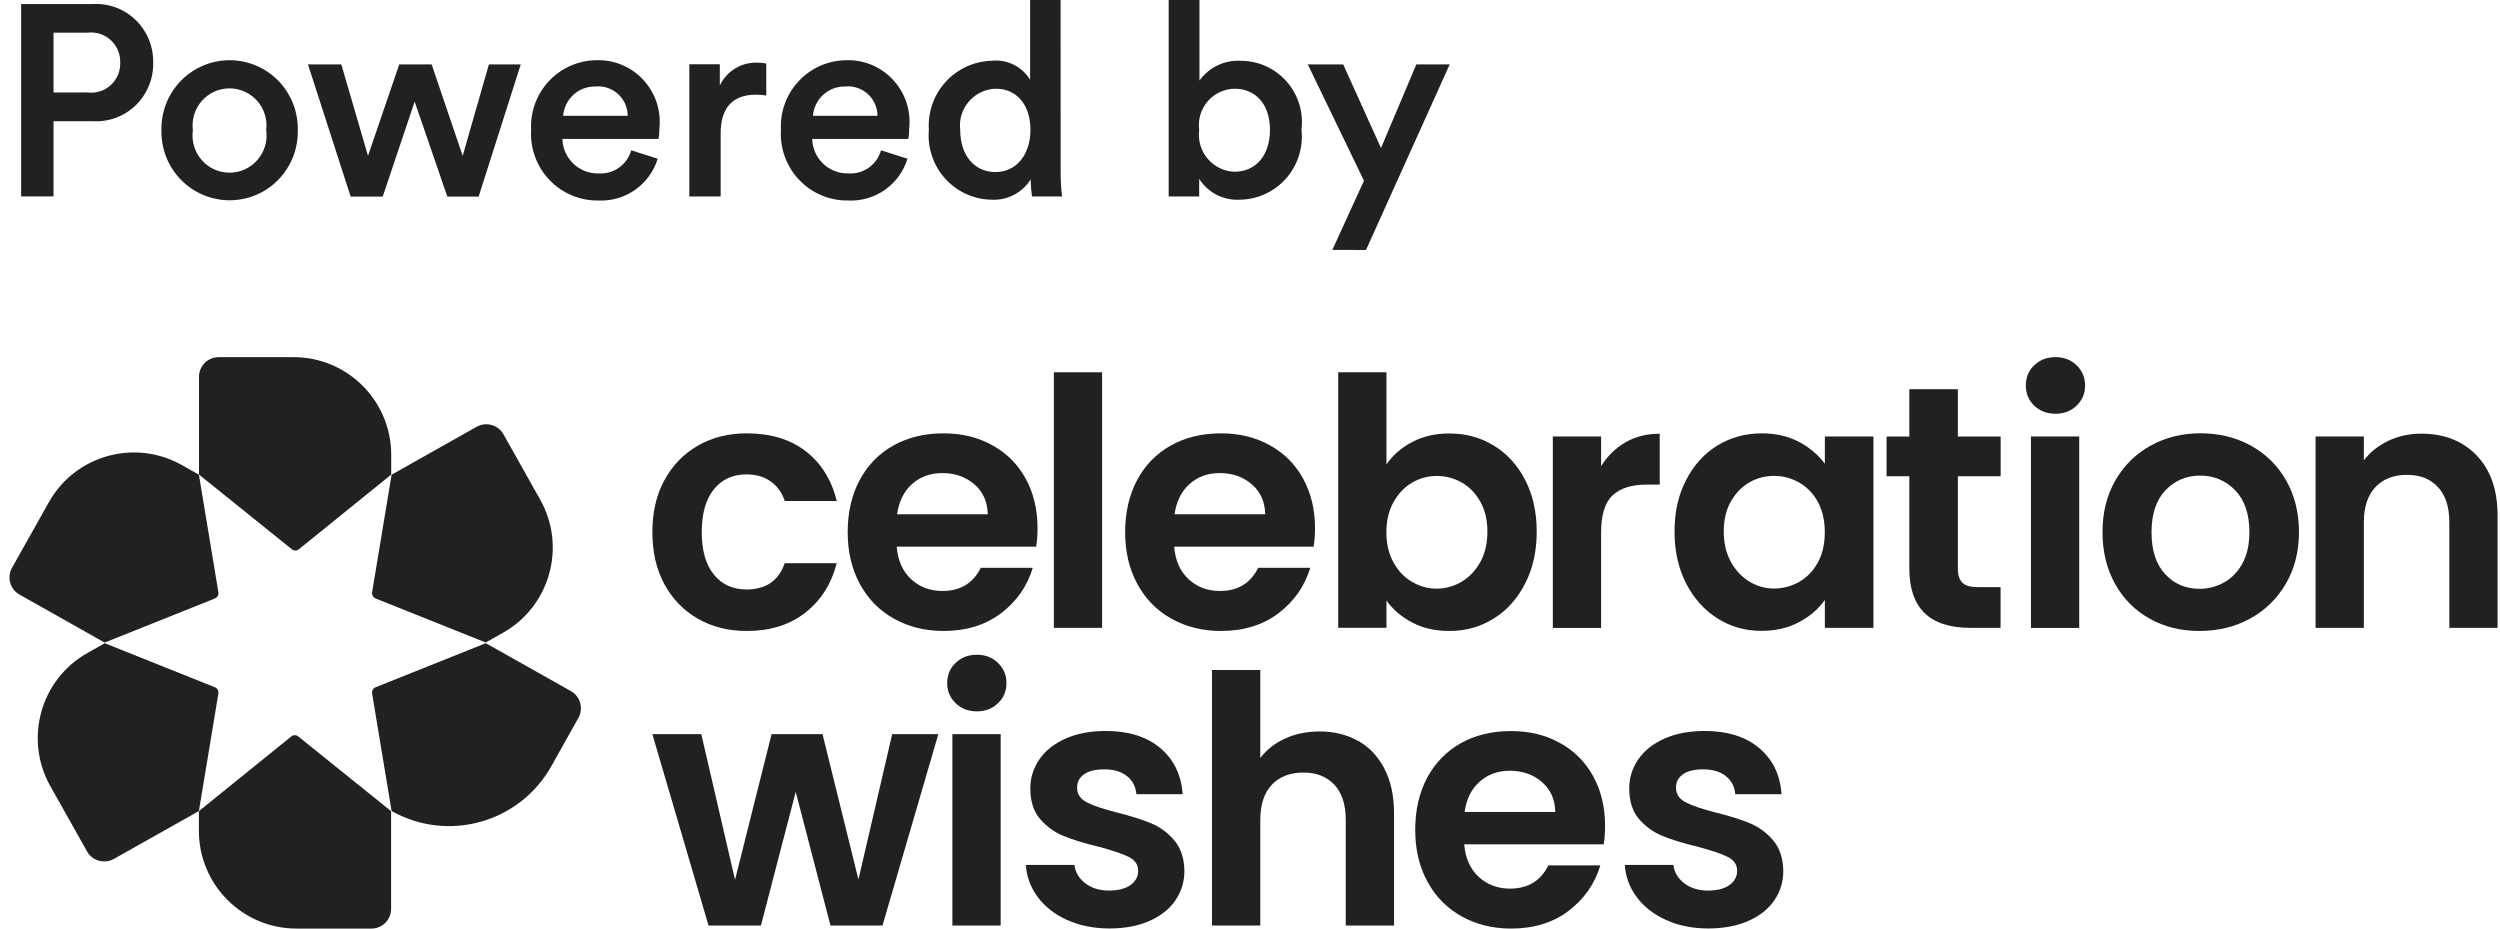
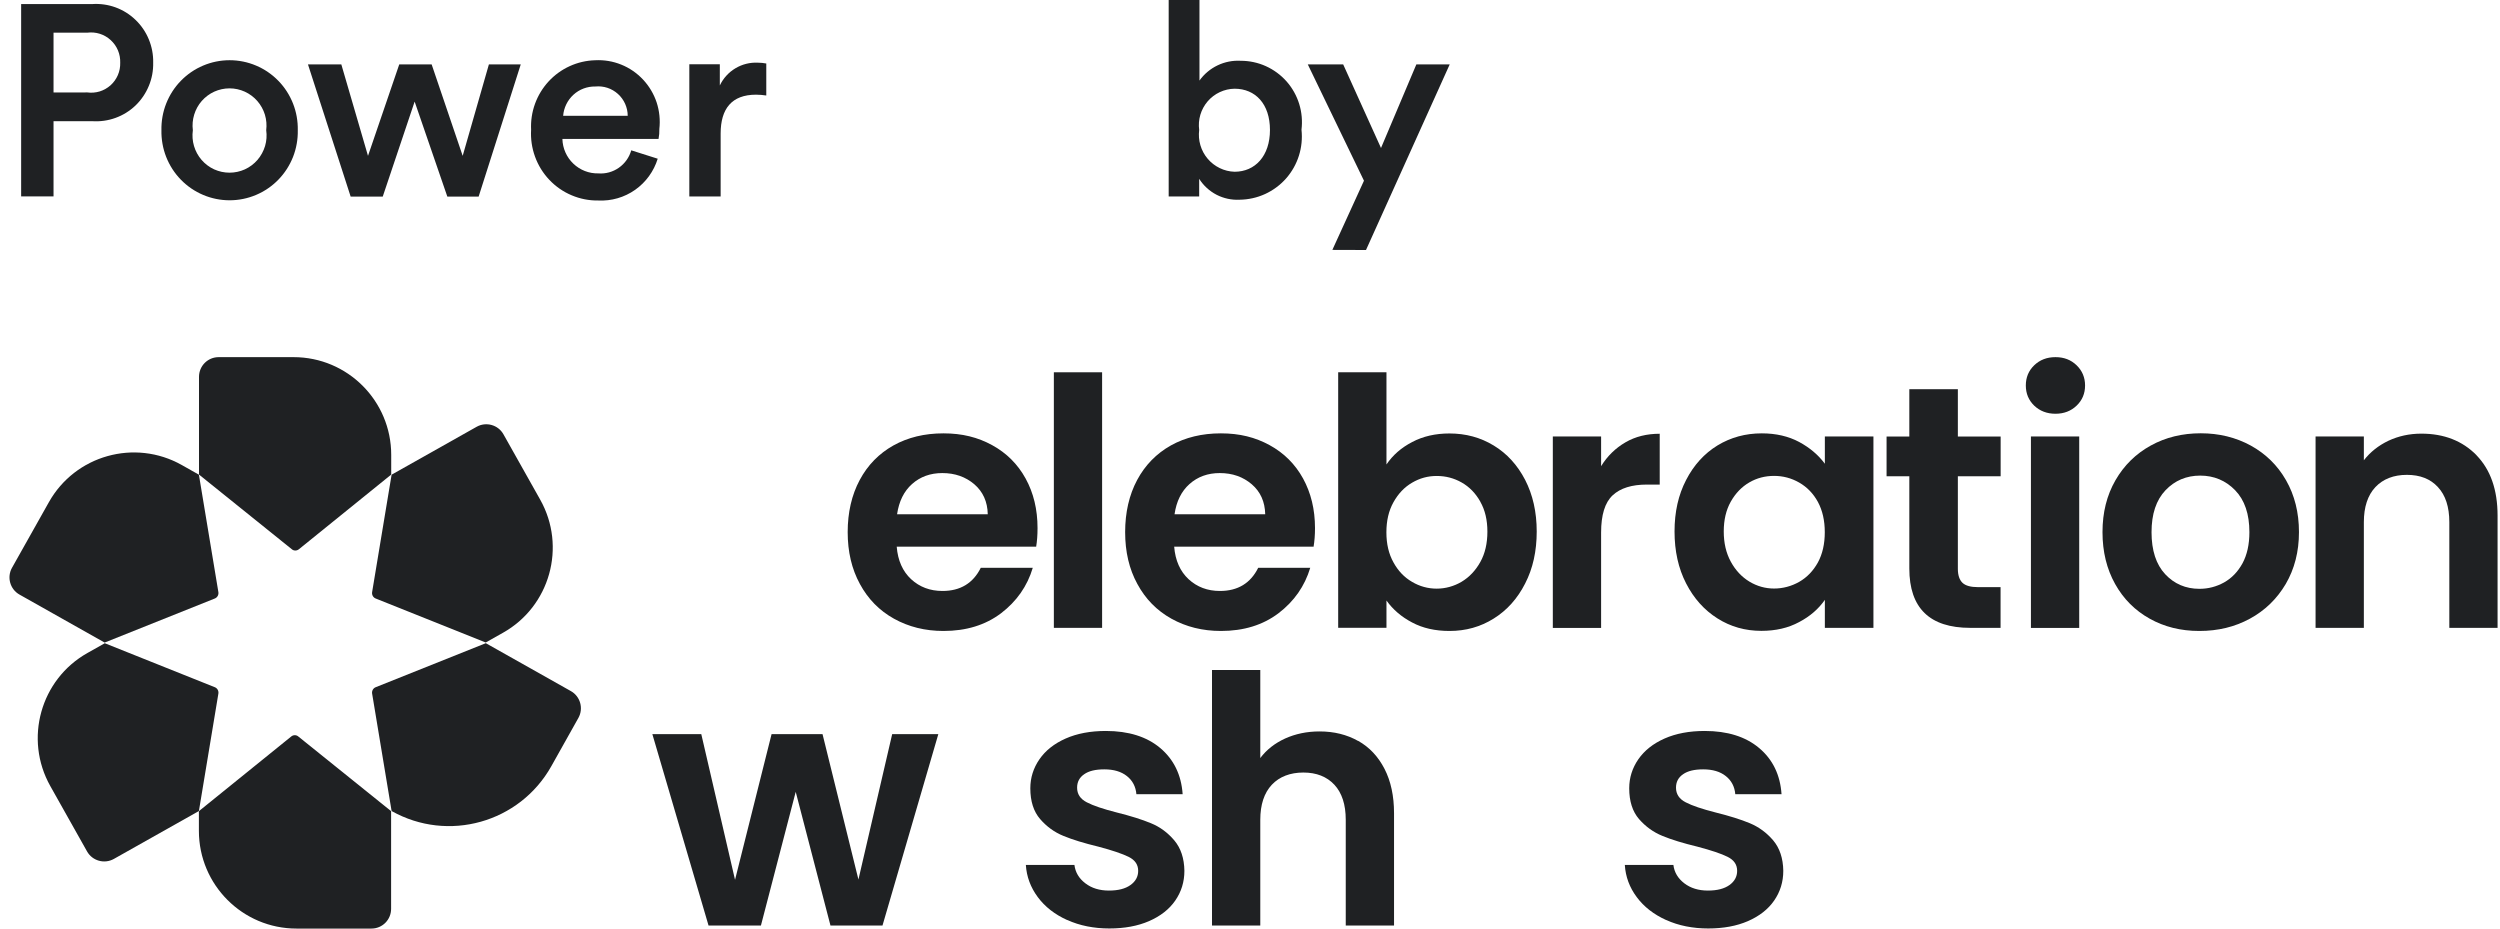
<svg xmlns="http://www.w3.org/2000/svg" width="70" height="26" viewBox="0 0 70 26" fill="none">
-   <path d="M18.605 13.445C18.829 13.029 19.142 12.707 19.542 12.477C19.941 12.247 20.398 12.134 20.912 12.134C21.575 12.134 22.123 12.299 22.556 12.631C22.989 12.964 23.281 13.429 23.43 14.028H21.974C21.895 13.795 21.768 13.615 21.582 13.482C21.4 13.351 21.173 13.283 20.901 13.283C20.515 13.283 20.21 13.424 19.985 13.704C19.761 13.984 19.649 14.381 19.649 14.899C19.649 15.417 19.761 15.804 19.985 16.084C20.21 16.364 20.515 16.505 20.901 16.505C21.447 16.505 21.804 16.259 21.971 15.77H23.427C23.279 16.351 22.986 16.811 22.55 17.154C22.112 17.497 21.567 17.667 20.909 17.667C20.395 17.667 19.938 17.552 19.539 17.324C19.14 17.094 18.829 16.772 18.602 16.356C18.378 15.94 18.266 15.456 18.266 14.899C18.266 14.342 18.378 13.861 18.602 13.445H18.605Z" fill="#1F2123" />
  <path d="M29.017 15.307H25.108C25.139 15.694 25.275 15.998 25.512 16.218C25.75 16.437 26.042 16.547 26.389 16.547C26.89 16.547 27.248 16.33 27.462 15.898H28.918C28.764 16.414 28.466 16.837 28.031 17.17C27.592 17.502 27.055 17.667 26.418 17.667C25.904 17.667 25.442 17.552 25.032 17.324C24.622 17.096 24.304 16.772 24.077 16.351C23.848 15.932 23.735 15.448 23.735 14.899C23.735 14.35 23.848 13.858 24.072 13.44C24.296 13.021 24.612 12.699 25.017 12.472C25.421 12.247 25.888 12.134 26.415 12.134C26.942 12.134 27.378 12.244 27.78 12.464C28.182 12.684 28.495 12.995 28.717 13.398C28.939 13.801 29.051 14.264 29.051 14.787C29.051 14.98 29.038 15.156 29.012 15.31L29.017 15.307ZM27.657 14.397C27.65 14.049 27.524 13.769 27.282 13.56C27.036 13.351 26.739 13.246 26.384 13.246C26.05 13.246 25.768 13.348 25.538 13.552C25.309 13.756 25.171 14.039 25.118 14.4H27.657V14.397Z" fill="#1F2123" />
  <path d="M30.859 10.424V17.58H29.508V10.424H30.859Z" fill="#1F2123" />
  <path d="M36.786 15.307H32.877C32.908 15.694 33.044 15.998 33.281 16.218C33.519 16.437 33.811 16.547 34.158 16.547C34.659 16.547 35.016 16.33 35.23 15.898H36.687C36.532 16.414 36.235 16.837 35.799 17.17C35.361 17.502 34.823 17.667 34.187 17.667C33.672 17.667 33.211 17.552 32.801 17.324C32.391 17.096 32.073 16.772 31.846 16.351C31.616 15.932 31.504 15.448 31.504 14.899C31.504 14.35 31.616 13.858 31.84 13.44C32.065 13.021 32.381 12.699 32.785 12.472C33.19 12.247 33.657 12.134 34.184 12.134C34.711 12.134 35.147 12.244 35.549 12.464C35.951 12.684 36.264 12.995 36.486 13.398C36.707 13.801 36.82 14.264 36.82 14.787C36.82 14.98 36.806 15.156 36.78 15.31L36.786 15.307ZM35.426 14.397C35.418 14.049 35.293 13.769 35.05 13.56C34.805 13.351 34.508 13.246 34.153 13.246C33.819 13.246 33.537 13.348 33.307 13.552C33.078 13.756 32.939 14.039 32.887 14.4H35.426V14.397Z" fill="#1F2123" />
  <path d="M39.539 12.378C39.844 12.216 40.194 12.137 40.585 12.137C41.042 12.137 41.454 12.249 41.825 12.475C42.195 12.699 42.488 13.021 42.704 13.437C42.918 13.853 43.028 14.334 43.028 14.883C43.028 15.433 42.921 15.917 42.704 16.338C42.488 16.762 42.195 17.089 41.825 17.319C41.454 17.552 41.042 17.667 40.585 17.667C40.186 17.667 39.836 17.588 39.539 17.429C39.239 17.272 38.999 17.065 38.821 16.814V17.578H37.469V10.424H38.821V13.005C38.996 12.746 39.233 12.537 39.539 12.378ZM41.449 14.046C41.316 13.811 41.144 13.633 40.927 13.51C40.711 13.387 40.478 13.327 40.228 13.327C39.977 13.327 39.753 13.39 39.539 13.515C39.322 13.641 39.15 13.824 39.017 14.062C38.884 14.3 38.819 14.58 38.819 14.905C38.819 15.229 38.884 15.509 39.017 15.747C39.147 15.985 39.322 16.168 39.539 16.293C39.753 16.419 39.985 16.482 40.228 16.482C40.47 16.482 40.713 16.416 40.927 16.288C41.141 16.16 41.316 15.974 41.449 15.736C41.582 15.498 41.647 15.213 41.647 14.886C41.647 14.559 41.582 14.284 41.449 14.049V14.046Z" fill="#1F2123" />
  <path d="M45.512 12.386C45.791 12.223 46.112 12.145 46.472 12.145V13.568H46.115C45.69 13.568 45.371 13.667 45.154 13.869C44.938 14.07 44.831 14.418 44.831 14.912V17.583H43.479V12.221H44.831V13.053C45.006 12.77 45.233 12.548 45.512 12.386Z" fill="#1F2123" />
  <path d="M47.211 13.44C47.427 13.021 47.72 12.699 48.09 12.472C48.461 12.247 48.873 12.134 49.33 12.134C49.729 12.134 50.079 12.216 50.376 12.375C50.676 12.537 50.914 12.739 51.096 12.985V12.221H52.456V17.58H51.096V16.796C50.922 17.047 50.684 17.256 50.376 17.418C50.071 17.583 49.719 17.664 49.319 17.664C48.868 17.664 48.458 17.549 48.09 17.316C47.72 17.083 47.427 16.756 47.211 16.335C46.994 15.914 46.887 15.428 46.887 14.881C46.887 14.334 46.994 13.858 47.211 13.44ZM50.901 14.054C50.773 13.819 50.598 13.639 50.379 13.513C50.16 13.387 49.925 13.325 49.674 13.325C49.424 13.325 49.191 13.385 48.98 13.508C48.769 13.631 48.596 13.809 48.463 14.044C48.33 14.279 48.265 14.559 48.265 14.881C48.265 15.203 48.33 15.485 48.463 15.728C48.594 15.969 48.769 16.155 48.985 16.286C49.202 16.416 49.432 16.479 49.674 16.479C49.917 16.479 50.16 16.416 50.379 16.291C50.598 16.165 50.77 15.985 50.901 15.749C51.029 15.514 51.094 15.231 51.094 14.902C51.094 14.572 51.029 14.292 50.901 14.054Z" fill="#1F2123" />
  <path d="M54.82 13.335V15.927C54.82 16.108 54.865 16.238 54.951 16.32C55.037 16.401 55.183 16.44 55.389 16.44H56.016V17.58H55.167C54.03 17.58 53.461 17.026 53.461 15.917V13.335H52.824V12.223H53.461V10.897H54.82V12.223H56.018V13.335H54.82Z" fill="#1F2123" />
  <path d="M56.958 11.358C56.801 11.206 56.723 11.018 56.723 10.793C56.723 10.568 56.801 10.379 56.958 10.228C57.117 10.076 57.312 10 57.553 10C57.793 10 57.988 10.076 58.145 10.228C58.301 10.379 58.382 10.568 58.382 10.793C58.382 11.018 58.304 11.206 58.145 11.358C57.988 11.509 57.79 11.585 57.553 11.585C57.315 11.585 57.117 11.509 56.958 11.358ZM58.218 12.223V17.583H56.866V12.221H58.218V12.223Z" fill="#1F2123" />
  <path d="M60.193 17.324C59.781 17.094 59.458 16.772 59.223 16.351C58.988 15.93 58.87 15.448 58.87 14.899C58.87 14.35 58.99 13.869 59.233 13.447C59.476 13.026 59.805 12.705 60.222 12.475C60.64 12.244 61.107 12.132 61.621 12.132C62.135 12.132 62.602 12.247 63.02 12.475C63.437 12.705 63.769 13.026 64.009 13.447C64.249 13.866 64.371 14.35 64.371 14.899C64.371 15.448 64.246 15.93 64.001 16.351C63.753 16.77 63.419 17.094 62.996 17.324C62.573 17.554 62.104 17.667 61.582 17.667C61.06 17.667 60.603 17.552 60.193 17.324ZM62.273 16.309C62.487 16.189 62.659 16.011 62.79 15.773C62.918 15.535 62.983 15.245 62.983 14.902C62.983 14.392 62.85 14.002 62.584 13.727C62.318 13.453 61.989 13.317 61.605 13.317C61.222 13.317 60.895 13.453 60.634 13.727C60.373 14.002 60.243 14.392 60.243 14.902C60.243 15.412 60.371 15.804 60.624 16.076C60.877 16.348 61.198 16.487 61.584 16.487C61.83 16.487 62.059 16.427 62.273 16.309Z" fill="#1F2123" />
  <path d="M69.343 12.749C69.734 13.152 69.932 13.714 69.932 14.436V17.58H68.581V14.619C68.581 14.193 68.474 13.866 68.262 13.639C68.051 13.408 67.761 13.296 67.393 13.296C67.025 13.296 66.725 13.411 66.511 13.639C66.297 13.866 66.188 14.196 66.188 14.619V17.58H64.836V12.221H66.188V12.888C66.368 12.655 66.597 12.475 66.876 12.341C67.156 12.21 67.464 12.142 67.798 12.142C68.434 12.142 68.948 12.344 69.343 12.746V12.749Z" fill="#1F2123" />
  <path d="M26.273 20.556L24.71 25.914H23.253L22.28 22.172L21.306 25.914H19.839L18.266 20.556H19.636L20.581 24.635L21.604 20.556H23.031L24.036 24.627L24.981 20.556H26.276H26.273Z" fill="#1F2123" />
-   <path d="M26.758 19.69C26.602 19.539 26.521 19.351 26.521 19.126C26.521 18.901 26.599 18.712 26.758 18.561C26.915 18.409 27.113 18.333 27.351 18.333C27.588 18.333 27.787 18.409 27.943 18.561C28.1 18.712 28.181 18.901 28.181 19.126C28.181 19.351 28.103 19.539 27.943 19.69C27.787 19.842 27.588 19.918 27.351 19.918C27.113 19.918 26.915 19.842 26.758 19.69ZM28.019 20.556V25.914H26.667V20.556H28.019Z" fill="#1F2123" />
  <path d="M29.883 25.762C29.535 25.605 29.259 25.391 29.058 25.119C28.857 24.847 28.745 24.549 28.724 24.219H30.084C30.11 24.426 30.211 24.596 30.389 24.732C30.566 24.868 30.786 24.936 31.049 24.936C31.313 24.936 31.509 24.884 31.652 24.782C31.796 24.68 31.869 24.546 31.869 24.384C31.869 24.209 31.78 24.081 31.602 23.992C31.425 23.905 31.143 23.809 30.757 23.707C30.358 23.61 30.031 23.511 29.778 23.406C29.525 23.304 29.306 23.145 29.123 22.933C28.94 22.721 28.849 22.433 28.849 22.073C28.849 21.777 28.935 21.505 29.105 21.259C29.274 21.014 29.52 20.82 29.838 20.679C30.157 20.538 30.532 20.467 30.963 20.467C31.6 20.467 32.109 20.627 32.487 20.945C32.866 21.265 33.077 21.696 33.114 22.237H31.819C31.801 22.026 31.712 21.855 31.553 21.73C31.396 21.605 31.185 21.542 30.921 21.542C30.676 21.542 30.488 21.586 30.358 21.678C30.224 21.769 30.159 21.895 30.159 22.054C30.159 22.235 30.248 22.371 30.431 22.465C30.611 22.559 30.89 22.653 31.271 22.75C31.657 22.846 31.976 22.946 32.226 23.05C32.477 23.152 32.694 23.312 32.879 23.529C33.062 23.746 33.158 24.031 33.163 24.384C33.163 24.693 33.077 24.97 32.907 25.216C32.738 25.461 32.492 25.652 32.174 25.791C31.856 25.929 31.485 25.997 31.06 25.997C30.634 25.997 30.23 25.919 29.883 25.759V25.762Z" fill="#1F2123" />
  <path d="M38.028 20.744C38.344 20.922 38.589 21.183 38.767 21.529C38.944 21.874 39.033 22.287 39.033 22.771V25.914H37.681V22.954C37.681 22.527 37.574 22.201 37.363 21.973C37.151 21.746 36.862 21.631 36.494 21.631C36.126 21.631 35.825 21.746 35.611 21.973C35.397 22.201 35.288 22.53 35.288 22.954V25.914H33.936V18.76H35.288V21.225C35.463 20.993 35.692 20.812 35.982 20.679C36.272 20.548 36.593 20.48 36.948 20.48C37.352 20.48 37.712 20.569 38.028 20.747V20.744Z" fill="#1F2123" />
-   <path d="M44.908 23.641H40.998C41.03 24.028 41.165 24.332 41.403 24.551C41.64 24.771 41.933 24.881 42.28 24.881C42.781 24.881 43.139 24.664 43.353 24.232H44.809C44.655 24.747 44.357 25.171 43.922 25.503C43.486 25.835 42.948 26 42.309 26C41.794 26 41.333 25.885 40.923 25.657C40.516 25.427 40.194 25.106 39.968 24.685C39.738 24.266 39.626 23.783 39.626 23.233C39.626 22.684 39.738 22.193 39.962 21.774C40.187 21.356 40.502 21.035 40.907 20.807C41.312 20.582 41.779 20.47 42.306 20.47C42.833 20.47 43.269 20.579 43.671 20.799C44.073 21.019 44.386 21.33 44.608 21.733C44.83 22.135 44.942 22.598 44.942 23.121C44.942 23.315 44.929 23.49 44.903 23.644L44.908 23.641ZM43.548 22.732C43.541 22.384 43.415 22.104 43.172 21.895C42.927 21.686 42.63 21.581 42.275 21.581C41.941 21.581 41.659 21.683 41.429 21.887C41.199 22.091 41.061 22.373 41.009 22.734H43.548V22.732Z" fill="#1F2123" />
  <path d="M46.654 25.762C46.307 25.605 46.03 25.391 45.829 25.119C45.626 24.847 45.516 24.549 45.495 24.219H46.855C46.881 24.426 46.983 24.596 47.16 24.732C47.338 24.868 47.557 24.936 47.821 24.936C48.084 24.936 48.28 24.884 48.424 24.782C48.567 24.68 48.64 24.546 48.64 24.384C48.64 24.209 48.552 24.081 48.374 23.992C48.197 23.903 47.915 23.809 47.529 23.707C47.129 23.61 46.803 23.511 46.55 23.406C46.297 23.304 46.077 23.145 45.892 22.933C45.709 22.721 45.618 22.433 45.618 22.073C45.618 21.777 45.704 21.505 45.874 21.259C46.044 21.014 46.289 20.82 46.607 20.679C46.926 20.538 47.301 20.467 47.732 20.467C48.369 20.467 48.878 20.627 49.256 20.945C49.637 21.265 49.846 21.696 49.883 22.237H48.588C48.57 22.026 48.481 21.855 48.322 21.73C48.165 21.605 47.954 21.542 47.69 21.542C47.445 21.542 47.257 21.586 47.127 21.678C46.993 21.769 46.928 21.895 46.928 22.054C46.928 22.235 47.017 22.371 47.2 22.465C47.38 22.559 47.659 22.653 48.04 22.75C48.426 22.846 48.745 22.946 48.995 23.05C49.246 23.155 49.462 23.312 49.648 23.529C49.831 23.746 49.927 24.031 49.932 24.384C49.932 24.693 49.846 24.97 49.676 25.216C49.507 25.461 49.261 25.652 48.943 25.791C48.625 25.929 48.254 25.997 47.829 25.997C47.403 25.997 46.999 25.919 46.652 25.759L46.654 25.762Z" fill="#1F2123" />
  <path d="M10.954 13.288L8.37 15.378C8.31 15.427 8.226 15.427 8.17 15.378L5.572 13.288V10.552C5.572 10.246 5.818 10 6.123 10H8.221C9.731 10 10.954 11.225 10.954 12.736V13.288Z" fill="#1F2123" />
  <path d="M5.569 22.712L8.154 20.622C8.213 20.573 8.297 20.573 8.353 20.622L10.951 22.712V25.448C10.951 25.754 10.705 26 10.4 26H8.302C6.793 26 5.569 24.775 5.569 23.264V22.712Z" fill="#1F2123" />
  <path d="M13.603 17.991L10.519 16.758C10.449 16.73 10.408 16.657 10.419 16.582L10.965 13.291L13.346 11.95C13.611 11.801 13.949 11.896 14.097 12.161L15.126 13.991C15.866 15.308 15.399 16.979 14.084 17.717L13.603 17.988V17.991Z" fill="#1F2123" />
  <path d="M2.931 18.009L6.015 19.242C6.085 19.27 6.126 19.343 6.115 19.418L5.569 22.709L3.188 24.05C2.923 24.199 2.585 24.104 2.437 23.839L1.408 22.009C0.668 20.692 1.135 19.021 2.45 18.283L2.931 18.012V18.009Z" fill="#1F2123" />
  <path d="M2.931 17.991L6.015 16.758C6.085 16.73 6.126 16.657 6.115 16.582L5.569 13.291L5.089 13.02C3.774 12.28 2.105 12.747 1.367 14.064L0.336 15.898C0.187 16.163 0.282 16.501 0.547 16.649L2.928 17.991H2.931Z" fill="#1F2123" />
  <path d="M13.603 18.009L10.519 19.242C10.449 19.27 10.408 19.343 10.419 19.418L10.965 22.709C12.547 23.599 14.548 23.036 15.437 21.454L16.195 20.102C16.344 19.837 16.249 19.499 15.985 19.351L13.603 18.009Z" fill="#1F2123" />
  <path d="M1.499 3.393V5.5H0.592V0.114H2.58C2.802 0.099 3.025 0.13 3.234 0.206C3.443 0.282 3.634 0.401 3.794 0.556C3.955 0.71 4.082 0.896 4.167 1.103C4.252 1.309 4.294 1.531 4.289 1.754C4.294 1.978 4.253 2.2 4.167 2.406C4.082 2.612 3.955 2.799 3.795 2.953C3.634 3.107 3.443 3.226 3.234 3.301C3.025 3.377 2.802 3.408 2.58 3.393H1.499ZM2.444 2.588C2.561 2.604 2.679 2.594 2.792 2.56C2.904 2.525 3.008 2.466 3.096 2.388C3.183 2.309 3.253 2.212 3.3 2.103C3.347 1.995 3.369 1.877 3.366 1.759C3.37 1.64 3.349 1.521 3.303 1.411C3.257 1.301 3.187 1.203 3.1 1.123C3.012 1.042 2.908 0.982 2.795 0.946C2.681 0.91 2.562 0.9 2.444 0.915H1.499V2.59L2.444 2.588Z" fill="#1F2123" />
  <path d="M8.338 3.647C8.343 3.902 8.298 4.156 8.205 4.394C8.111 4.632 7.972 4.848 7.794 5.031C7.616 5.214 7.404 5.359 7.169 5.458C6.935 5.557 6.683 5.608 6.429 5.608C6.175 5.608 5.923 5.557 5.689 5.458C5.454 5.359 5.242 5.214 5.064 5.031C4.886 4.848 4.747 4.632 4.653 4.394C4.56 4.156 4.515 3.902 4.52 3.647C4.515 3.391 4.56 3.137 4.653 2.9C4.747 2.662 4.886 2.445 5.064 2.263C5.242 2.08 5.454 1.935 5.689 1.836C5.923 1.737 6.175 1.686 6.429 1.686C6.683 1.686 6.935 1.737 7.169 1.836C7.404 1.935 7.616 2.08 7.794 2.263C7.972 2.445 8.111 2.662 8.205 2.9C8.298 3.137 8.343 3.391 8.338 3.647ZM7.454 3.647C7.472 3.5 7.46 3.351 7.417 3.21C7.374 3.069 7.301 2.938 7.204 2.827C7.107 2.716 6.987 2.627 6.853 2.566C6.719 2.506 6.574 2.474 6.427 2.474C6.28 2.474 6.134 2.506 6 2.566C5.866 2.627 5.747 2.716 5.649 2.827C5.552 2.938 5.48 3.069 5.437 3.21C5.394 3.351 5.381 3.5 5.4 3.647C5.379 3.795 5.39 3.945 5.432 4.088C5.474 4.231 5.546 4.364 5.644 4.477C5.741 4.589 5.861 4.68 5.996 4.742C6.131 4.803 6.278 4.835 6.427 4.835C6.575 4.835 6.722 4.803 6.857 4.742C6.992 4.68 7.113 4.589 7.21 4.477C7.307 4.364 7.379 4.231 7.422 4.088C7.464 3.945 7.475 3.795 7.454 3.647Z" fill="#1F2123" />
  <path d="M12.086 1.803L12.955 4.364L13.689 1.803H14.581L13.402 5.504H12.525L11.61 2.845L10.717 5.504H9.818L8.623 1.803H9.557L10.304 4.364L11.179 1.803H12.086Z" fill="#1F2123" />
  <path d="M18.416 4.444C18.307 4.797 18.085 5.103 17.784 5.315C17.483 5.527 17.12 5.632 16.753 5.614C16.497 5.618 16.244 5.569 16.008 5.469C15.771 5.37 15.558 5.222 15.382 5.036C15.205 4.85 15.069 4.629 14.981 4.387C14.893 4.146 14.856 3.889 14.871 3.632C14.859 3.385 14.896 3.139 14.98 2.907C15.064 2.675 15.194 2.462 15.36 2.281C15.527 2.1 15.728 1.954 15.952 1.852C16.176 1.75 16.417 1.694 16.663 1.687C16.913 1.674 17.162 1.715 17.394 1.809C17.626 1.902 17.835 2.046 18.006 2.229C18.177 2.412 18.307 2.63 18.386 2.868C18.464 3.107 18.49 3.36 18.462 3.609C18.465 3.704 18.457 3.798 18.439 3.891H15.747C15.754 4.152 15.863 4.401 16.052 4.581C16.24 4.762 16.492 4.861 16.753 4.855C16.957 4.871 17.16 4.815 17.328 4.697C17.496 4.579 17.619 4.407 17.675 4.209L18.416 4.444ZM17.576 3.243C17.576 3.128 17.551 3.014 17.504 2.908C17.457 2.803 17.389 2.708 17.303 2.631C17.218 2.554 17.117 2.495 17.008 2.459C16.898 2.423 16.783 2.411 16.669 2.422C16.442 2.418 16.223 2.5 16.056 2.653C15.889 2.806 15.786 3.017 15.768 3.243H17.576Z" fill="#1F2123" />
  <path d="M21.456 2.674C21.36 2.659 21.264 2.652 21.168 2.651C20.488 2.651 20.178 3.046 20.178 3.738V5.501H19.301V1.8H20.155V2.393C20.25 2.193 20.402 2.025 20.592 1.912C20.782 1.798 21.001 1.744 21.221 1.755C21.3 1.756 21.378 1.763 21.456 1.778V2.674Z" fill="#1F2123" />
-   <path d="M25.41 4.444C25.301 4.797 25.079 5.103 24.778 5.315C24.477 5.527 24.115 5.632 23.748 5.614C23.492 5.618 23.238 5.569 23.002 5.469C22.766 5.37 22.553 5.222 22.376 5.036C22.199 4.85 22.063 4.629 21.975 4.387C21.887 4.146 21.85 3.889 21.866 3.632C21.854 3.385 21.89 3.139 21.974 2.907C22.058 2.675 22.188 2.462 22.355 2.281C22.521 2.1 22.723 1.954 22.946 1.852C23.17 1.75 23.412 1.694 23.657 1.687C23.907 1.674 24.156 1.715 24.388 1.809C24.62 1.902 24.829 2.046 25 2.229C25.172 2.412 25.301 2.63 25.38 2.868C25.459 3.107 25.485 3.36 25.456 3.609C25.459 3.704 25.451 3.798 25.434 3.891H22.741C22.748 4.152 22.858 4.401 23.046 4.581C23.234 4.762 23.486 4.861 23.747 4.855C23.951 4.871 24.154 4.815 24.323 4.697C24.491 4.579 24.613 4.407 24.669 4.209L25.41 4.444ZM24.57 3.243C24.57 3.128 24.545 3.014 24.498 2.908C24.451 2.803 24.383 2.708 24.297 2.631C24.212 2.554 24.111 2.495 24.002 2.459C23.893 2.423 23.777 2.411 23.663 2.422C23.437 2.418 23.217 2.5 23.05 2.653C22.883 2.806 22.78 3.017 22.763 3.243H24.57Z" fill="#1F2123" />
-   <path d="M29.698 4.824C29.698 5.05 29.711 5.276 29.737 5.501H28.896C28.873 5.342 28.861 5.182 28.858 5.022C28.744 5.205 28.584 5.354 28.394 5.454C28.204 5.554 27.991 5.601 27.777 5.592C27.53 5.59 27.287 5.537 27.061 5.436C26.836 5.334 26.634 5.188 26.468 5.004C26.302 4.821 26.175 4.605 26.096 4.37C26.017 4.135 25.987 3.886 26.008 3.639C25.992 3.395 26.025 3.15 26.105 2.92C26.185 2.689 26.311 2.476 26.475 2.295C26.639 2.115 26.837 1.969 27.058 1.867C27.279 1.765 27.519 1.709 27.762 1.702C27.974 1.678 28.188 1.715 28.38 1.81C28.571 1.904 28.732 2.051 28.843 2.234V0H29.697L29.698 4.824ZM27.876 4.817C28.451 4.817 28.852 4.338 28.852 3.632C28.852 2.925 28.459 2.484 27.884 2.484C27.74 2.487 27.599 2.521 27.469 2.582C27.339 2.643 27.224 2.731 27.13 2.84C27.036 2.948 26.965 3.076 26.923 3.213C26.881 3.351 26.868 3.496 26.886 3.639C26.886 4.346 27.279 4.818 27.876 4.818" fill="#1F2123" />
  <path d="M32.723 5.501V0H33.585V2.256C33.715 2.073 33.89 1.927 34.092 1.83C34.294 1.733 34.518 1.689 34.742 1.702C34.984 1.702 35.224 1.753 35.445 1.853C35.666 1.953 35.864 2.099 36.025 2.281C36.186 2.464 36.306 2.679 36.378 2.912C36.45 3.144 36.471 3.39 36.442 3.632C36.468 3.877 36.444 4.126 36.369 4.361C36.295 4.596 36.172 4.813 36.009 4.998C35.846 5.182 35.646 5.33 35.422 5.433C35.199 5.535 34.956 5.589 34.711 5.592C34.487 5.604 34.264 5.556 34.065 5.454C33.866 5.351 33.697 5.197 33.577 5.007V5.501H32.723ZM34.568 2.484C34.425 2.486 34.283 2.519 34.153 2.58C34.023 2.641 33.908 2.729 33.814 2.838C33.721 2.947 33.651 3.075 33.61 3.213C33.569 3.351 33.558 3.497 33.577 3.639C33.559 3.783 33.57 3.929 33.611 4.067C33.652 4.206 33.721 4.335 33.815 4.445C33.908 4.555 34.023 4.644 34.153 4.707C34.283 4.77 34.424 4.805 34.568 4.809C35.143 4.809 35.559 4.368 35.559 3.639C35.559 2.91 35.151 2.484 34.568 2.484Z" fill="#1F2123" />
  <path d="M37.306 6.997L38.191 5.06L36.618 1.803H37.609L38.668 4.144L39.658 1.803H40.592L38.248 7L37.306 6.997Z" fill="#1F2123" />
</svg>